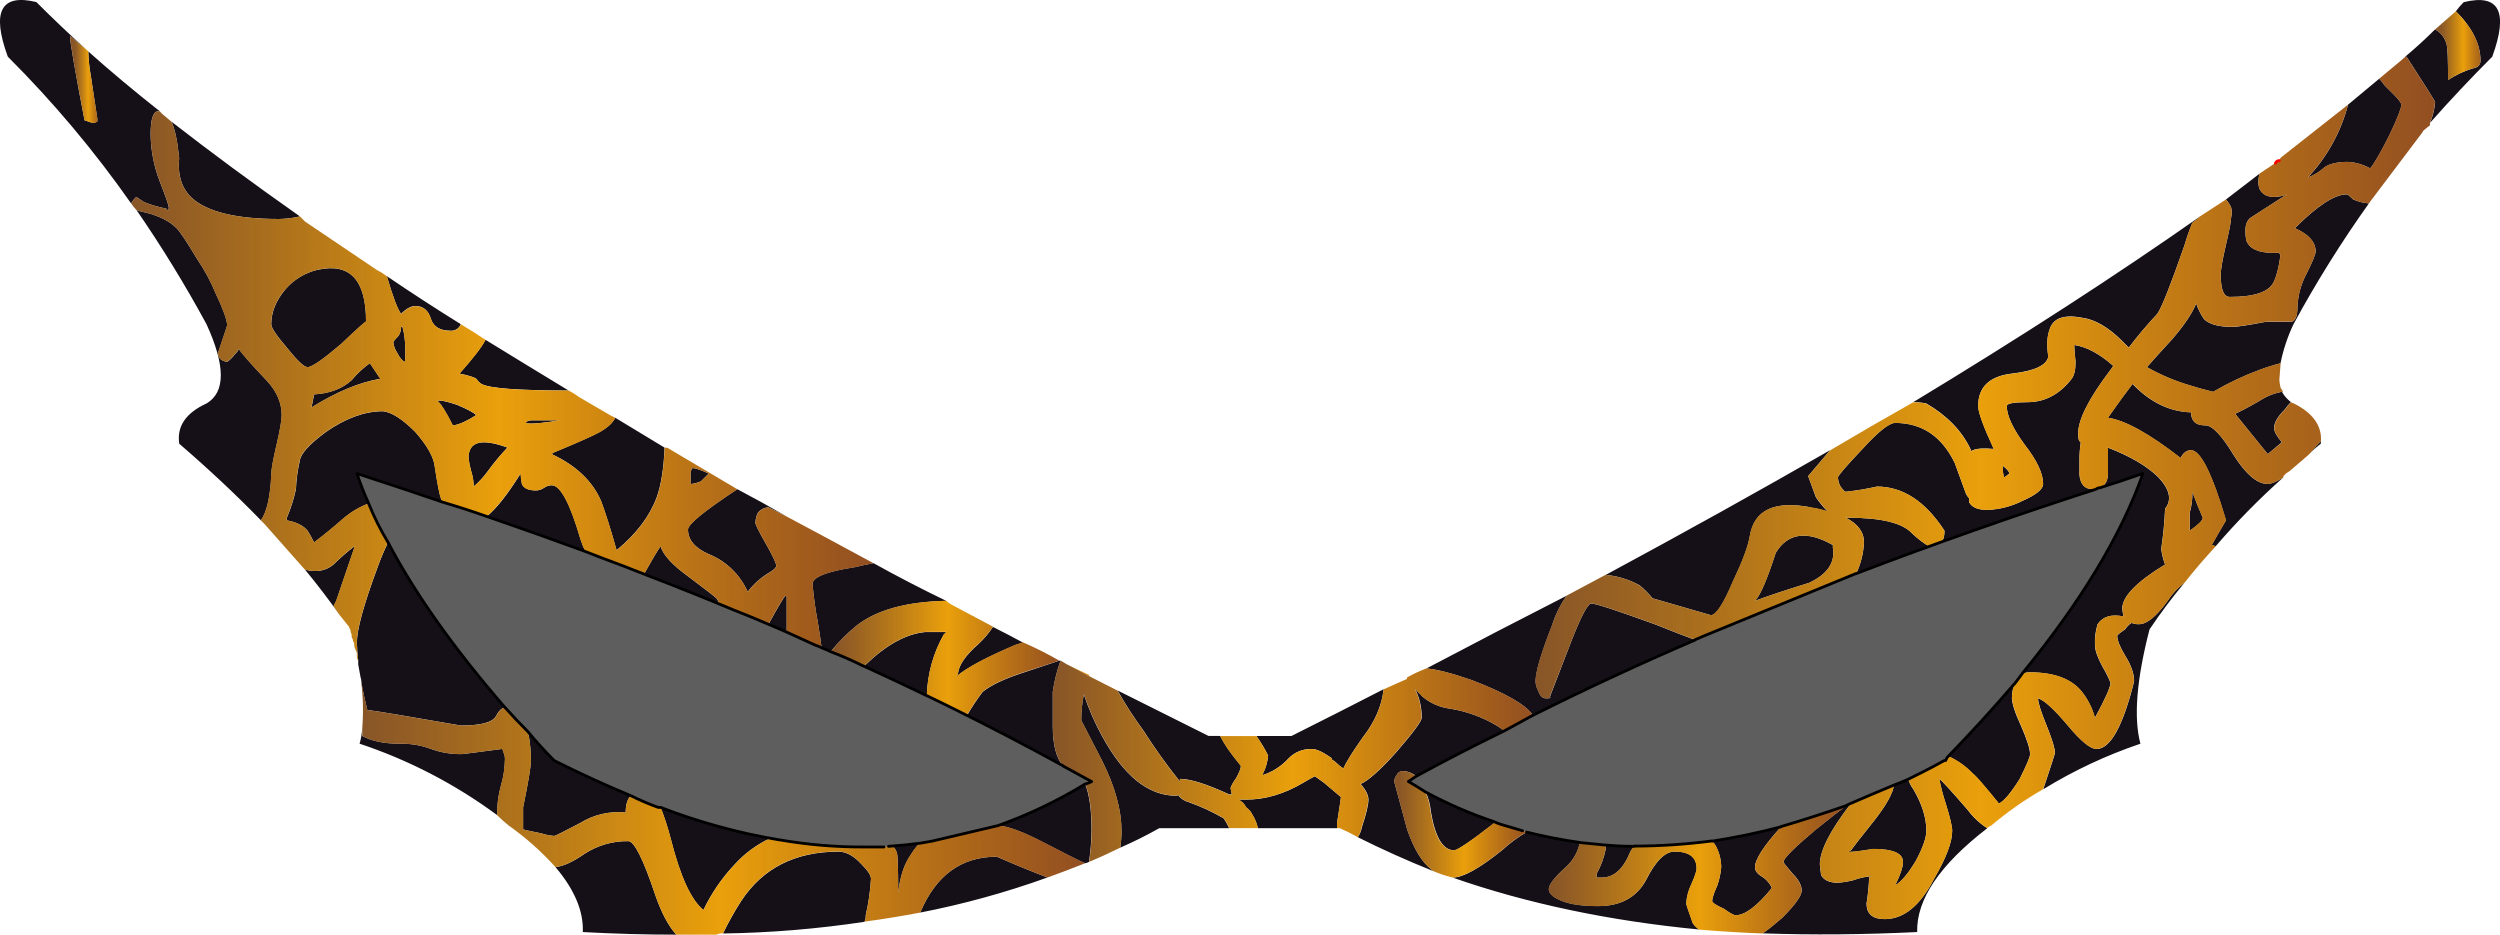
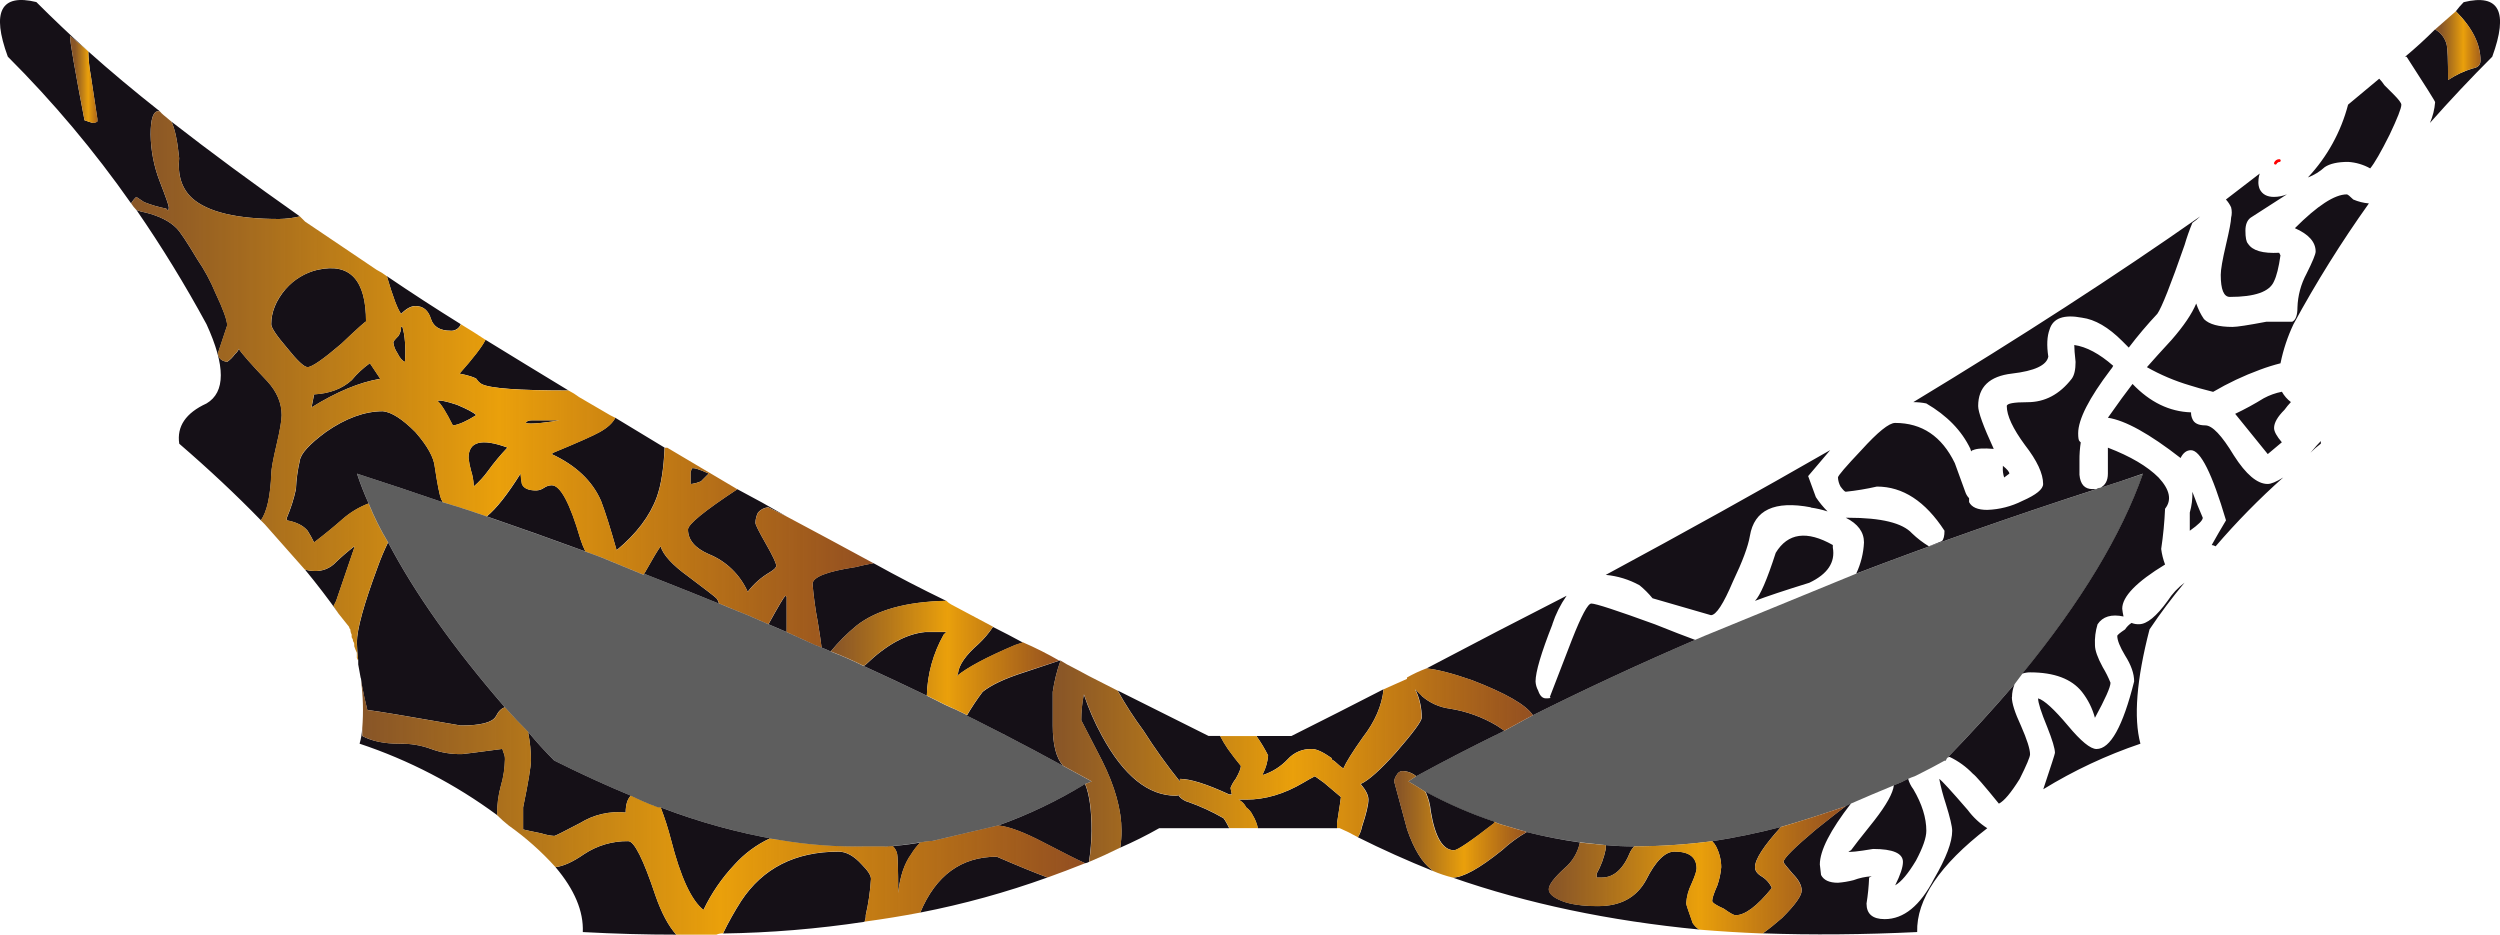
<svg xmlns="http://www.w3.org/2000/svg" version="1.0" id="Layer_1" x="0px" y="0px" viewBox="0 0 887.44 331.78" enable-background="new 0 0 887.44 331.78" xml:space="preserve">
  <title>glasses_0019</title>
  <path fill="#151017" d="M240.06,331.78c-2.767-3.073-5.223-7.683-7.37-13.83c-4.3-12.907-7.527-19.36-9.68-19.36  c-5.569-0.08-11.032,1.527-15.67,4.61c-4,2.767-7.38,4.303-10.14,4.61c6.76,8,9.987,15.683,9.68,23.05  c11.333,0.613,22.39,0.92,33.17,0.92 M120.27,217.9l-1.84-2.77l0.92-1.84c3.687-10.76,5.837-17.06,6.45-18.9v-0.46  c-2.244,1.73-4.397,3.576-6.45,5.53c-1.982,2.213-4.864,3.402-7.83,3.23c-1.091-0.022-2.176-0.177-3.23-0.46  c4.3,5.227,8.3,10.453,12,15.68 M176,254.32c0.92-1.847,1.997-2.923,3.23-3.23c-18.12-20.9-31.943-40.417-41.47-58.55  c-1.395,2.848-2.627,5.773-3.69,8.76c-4.913,13.22-7.37,22.133-7.37,26.74c0.037,2.157,0.19,4.31,0.46,6.45v1.38  c0.307,1.54,0.613,3.23,0.92,5.07v-0.46c0.18,1.153,0.333,2.23,0.46,3.23c0.527,2.727,1.14,5.493,1.84,8.3  c2.767,0.307,13.823,2.15,33.17,5.53c7.067,0,11.213-1.077,12.44-3.23 M196.75,270c-3.38-3.38-6.453-6.76-9.22-10.14v0.46  c0.625,3.188,0.933,6.431,0.92,9.68c0,2.153-0.92,7.687-2.76,16.6v7.84c1.227,0.307,3.377,0.767,6.45,1.38  c1.494,0.491,3.042,0.8,4.61,0.92c0.307,0,3.38-1.537,9.22-4.61c4.819-2.984,10.493-4.282,16.13-3.69c0-2.767,0.613-4.767,1.84-6  c-8.907-3.687-17.967-7.837-27.18-12.45 M177.87,278.75c0.865-2.999,1.329-6.099,1.38-9.22c0.028-0.795-0.13-1.586-0.46-2.31  l-0.46-1.38c-9.213,1.227-13.973,1.84-14.28,1.84c-3.766,0.095-7.516-0.526-11.05-1.83c-3.542-1.315-7.303-1.943-11.08-1.85  c-5.527,0-9.98-0.923-13.36-2.77c0.093-0.921,0.093-1.849,0-2.77c-0.069,1.875-0.378,3.734-0.92,5.53  c17.513,5.831,33.996,14.389,48.84,25.36c-0.056-3.582,0.409-7.152,1.38-10.6 M206,191.16c-3.687-12.6-7.067-18.9-10.14-18.9  c-0.991,0.026-1.952,0.347-2.76,0.92s-1.769,0.894-2.76,0.92c-2.767,0-4.457-0.77-5.07-2.31c-0.234-1.219-0.388-2.451-0.46-3.69  c-4.607,7.38-8.607,12.45-12,15.21c11.867,4.087,23.533,8.237,35,12.45c-0.719-1.492-1.334-3.033-1.84-4.61 M228.97,203.15  c-0.033,0.239-0.221,0.427-0.46,0.46c11.113,4.347,21.863,8.65,32.25,12.91l-5.53-2.31c-0.176-0.67-0.489-1.297-0.92-1.84  c-0.613-0.613-3.993-3.227-10.14-7.84c-5.527-4-8.753-7.533-9.68-10.6c-0.92,1.227-2.763,4.3-5.53,9.22 M371.84,311.49  c-4.913-1.847-10.913-4.307-18-7.38c-12.593,0-21.653,6.61-27.18,19.83c15.347-2.987,30.441-7.149,45.15-12.45 M385.17,306.42  c0.487-0.056,0.957-0.213,1.38-0.46c0.563-3.664,0.87-7.363,0.92-11.07c0-7.38-0.767-12.913-2.3-16.6  c-9.756,5.964-20.1,10.907-30.87,14.75c3.687,0.307,9.063,2.307,16.13,6C378.11,303.04,383.023,305.5,385.17,306.42 M260.76,306.88  c3.502-3.859,7.729-6.992,12.44-9.22c1.16,0.187,2.237,0.34,3.23,0.46c-14.324-2.444-28.37-6.306-41.93-11.53  c1.454,3.768,2.686,7.618,3.69,11.53c3.38,13.22,7.22,21.52,11.52,24.9c2.822-5.924,6.554-11.37,11.06-16.14 M307.31,324.88  c0.982-4.234,1.608-8.542,1.87-12.88c0-1.227-1.077-2.917-3.23-5.07c-2.767-3.073-5.53-4.61-8.29-4.61  c-15.333,0-26.853,5.84-34.56,17.52c-2.376,3.712-4.53,7.562-6.45,11.53c16.814-0.25,33.593-1.636,50.22-4.15  c0.33-0.724,0.488-1.515,0.46-2.31 M315.16,300.47c0.667,0,1.28,0,1.84,0c0.635,0.651,1.108,1.442,1.38,2.31  c0.307,0.92,0.46,5.683,0.46,14.29c0.613-5.84,2.15-10.45,4.61-13.83c0.908-1.507,1.992-2.9,3.23-4.15  C322.866,299.749,319.021,300.21,315.16,300.47 M329,246.95c0.202-7.605,2.262-15.044,6-21.67l0.92-0.92h-7.37  c-6.76,0.613-13.823,4.457-21.19,11.53c-0.233,0.271-0.564,0.436-0.92,0.46c7.64,3.493,15.167,7.027,22.58,10.6 M278.8,211.45  c-0.613,0.613-2.613,3.993-6,10.14l6.45,2.77v-12.45l-0.46-0.46 M272.79,180.1l6.45,3.23c-5.833-3.38-11.67-6.607-17.51-9.68  c-11.673,7.687-17.51,12.45-17.51,14.29c0,3.687,2.457,6.607,7.37,8.76c6.172,2.487,11.13,7.284,13.82,13.37  c2.134-2.795,4.794-5.145,7.83-6.92c1.533-0.92,2.3-1.69,2.3-2.31c0-0.92-1.23-3.533-3.69-7.84c-2.46-4.307-3.69-6.767-3.69-7.38  c0.013-1.285,0.328-2.549,0.92-3.69c0.932-1.085,2.262-1.749,3.69-1.84 M335.89,213.29c-8.907-4.3-17.507-8.757-25.8-13.37  c-1.84,0.307-3.99,0.767-6.45,1.38c-10.14,1.54-15.21,3.54-15.21,6c0.38,4.486,0.994,8.949,1.84,13.37  c0.613,3.687,1.073,6.76,1.38,9.22c1.103,0.395,2.182,0.856,3.23,1.38c2.757-3.374,5.846-6.463,9.22-9.22  C311.167,216.517,321.763,213.597,335.89,213.29 M433.11,261.24H429l-32.28-16.14c2.766,4.955,5.846,9.728,9.22,14.29  c3.963,6.235,8.27,12.244,12.9,18v-0.92c3.687,0,9.523,1.843,17.51,5.53h0.92l-0.46-2.31c0.454-1.16,1.073-2.248,1.84-3.23  c1.227-2.153,1.84-3.69,1.84-4.61c-1.533-1.847-3.07-3.847-4.61-6c-1.011-1.48-1.932-3.02-2.76-4.61 M383.82,255.71l7.37,14.29  c4.607,9.22,6.91,17.52,6.91,24.9c0.012,2.009-0.142,4.016-0.46,6c4.729-2.052,9.346-4.356,13.83-6.9h24.88  c-1.227-2.46-1.993-3.69-2.3-3.69c-3.829-2.195-7.844-4.045-12-5.53c-1.446-0.354-2.74-1.164-3.69-2.31  c0.494-0.253,0.957-0.561,1.38-0.92c-0.638,0.563-1.45,0.888-2.3,0.92c-9.827,0-18.58-7.07-26.26-21.21  c-2.586-4.714-4.745-9.651-6.45-14.75c-0.61,3.035-0.918,6.124-0.92,9.22 M360.32,229l2.76-0.92c-3.38-1.847-6.913-3.69-10.6-5.53  c-1.458,2.185-3.159,4.198-5.07,6c-4.607,4-7.063,7.533-7.37,10.6l-0.46,0.92c3.687-3.073,10.597-6.763,20.73-11.07 M376.44,234.53  H376l-12.44,4.15c-6.76,2.153-11.673,4.46-14.74,6.92c-2.006,2.655-3.853,5.426-5.53,8.3c-2.613-1.333-5.223-2.563-7.83-3.69  c14.453,7.047,28.43,14.27,41.93,21.67c-2.46-2.767-3.69-7.53-3.69-14.29v-12c0.556-3.771,1.48-7.479,2.76-11.07 M196.29,160.73  l-0.46,0.46c8.6,4,14.437,9.533,17.51,16.6c1.533,4,3.377,9.84,5.53,17.52c7.067-5.84,11.827-12.14,14.28-18.9  c1.533-4.3,2.453-10.14,2.76-17.52c-6.147-3.687-11.983-7.22-17.51-10.6c-0.92,1.847-2.763,3.537-5.53,5.07  c-2.153,1.227-7.683,3.687-16.59,7.38 M169.1,134.46c0.448,0.759,1.081,1.392,1.84,1.84c2.767,1.54,13.057,2.31,30.87,2.31  c-10.14-6.147-19.97-12.147-29.49-18c-1.227,2.46-4.3,6.46-9.22,12c3.073,0.613,5.073,1.227,6,1.84 M159.88,117.39  c1.61,0.149,3.12-0.797,3.69-2.31c-8.907-5.533-17.66-11.22-26.26-17.06c2.153,7.38,3.843,11.837,5.07,13.37  c1.84-1.847,3.53-2.77,5.07-2.77c2.767,0,4.61,1.537,5.53,4.61c0.92,2.767,3.223,4.15,6.91,4.15 M115.66,153.38  c-5.833,4.3-8.907,7.68-9.22,10.14c-0.784,3.328-1.246,6.724-1.38,10.14c-0.756,3.474-1.837,6.869-3.23,10.14v0.92  c3.38,0.613,5.837,1.843,7.37,3.69c0.846,1.338,1.614,2.723,2.3,4.15c4-3.073,7.38-5.84,10.14-8.3c2.72-2.377,5.842-4.25,9.22-5.53  c-1.568-3.458-2.953-6.997-4.15-10.6c10.447,3.38,20.583,6.76,30.41,10.14c-0.024-0.356-0.189-0.687-0.46-0.92  c-0.613-1.54-1.38-5.383-2.3-11.53c-0.307-3.38-2.61-7.53-6.91-12.45c-4.607-4.613-8.447-7.073-11.52-7.38  c-6.453,0-13.21,2.46-20.27,7.38 M51.66,75.45c-1.109-0.179-2.193-0.487-3.23-0.92c9.008,13.072,17.313,26.614,24.88,40.57  c6.76,14.753,6.76,24.127,0,28.12c-7.373,3.38-10.6,8.143-9.68,14.29c10.513,9.06,20.18,18.127,29,27.2  c2.153-3.073,3.383-8.607,3.69-16.6c0-1.54,0.613-4.92,1.84-10.14c1.227-5.22,1.84-8.753,1.84-10.6c0-4.3-1.69-8.3-5.07-12  c-5.833-6.147-9.213-9.99-10.14-11.53c-0.286,0.727-0.763,1.362-1.38,1.84c-0.749,1.08-1.683,2.017-2.76,2.77  c-2.153-0.307-3.23-1.383-3.23-3.23l3.23-9.68c0-1.847-1.383-5.69-4.15-11.53C74.756,99.792,72.577,95.767,70,92  c-3.66-6.127-6.103-9.793-7.33-11c-2.447-2.48-6.133-4.337-11.06-5.57 M63.61,56.07c-0.613,6.147,0.923,10.91,4.61,14.29  c5.527,4.92,15.817,7.38,30.87,7.38c2.483-0.04,4.954-0.348,7.37-0.92c-16.6-11.68-31.81-22.9-45.63-33.66  c1.227,2.46,2.147,6.763,2.76,12.91 M245.59,166.26l-0.46,1.38v4.15h0.46c1.109-0.179,2.193-0.487,3.23-0.92l2.76-2.77  c-3.38-1.54-5.38-2.153-6-1.84 M192.13,150.12c2.767-0.307,4.917-0.613,6.45-0.92h-9.68c-1.227,0-1.993,0.307-2.3,0.92  C187.213,150.427,189.057,150.427,192.13,150.12 M180.13,158.88c-9.213-3.38-13.82-2.15-13.82,3.69  c0.176,1.56,0.483,3.102,0.92,4.61c0.526,1.643,0.836,3.347,0.92,5.07v0.46c1.901-1.638,3.603-3.494,5.07-5.53  C175.336,164.262,177.644,161.49,180.13,158.88 M162.13,143.67c-3.687-1.227-5.99-1.687-6.91-1.38c1.227,0.92,3.07,3.84,5.53,8.76  c2.153-0.307,4.917-1.537,8.29-3.69C168.12,146.44,165.817,145.21,162.13,143.67 M142.84,116h-0.46  c0.026,1.145-0.295,2.271-0.92,3.23c-1.227,1.227-1.84,1.997-1.84,2.31c0.141,1.327,0.615,2.596,1.38,3.69  c0.92,1.847,1.84,2.923,2.76,3.23c0.307-5.227,0-9.377-0.92-12.45 M111.51,140.01l-0.92,4.61c8.94-5.553,17.077-8.943,24.41-10.17  l-3.69-5.53c-2.403,1.709-4.572,3.726-6.45,6c-3.38,3.073-7.833,4.763-13.36,5.07 M112.88,95.73c-4.477,1.026-8.511,3.45-11.52,6.92  c-3.38,4-5.07,8.15-5.07,12.45c0,1.227,1.843,3.993,5.53,8.3c3.687,4.613,6.143,6.92,7.37,6.92c1.533,0,5.533-2.767,12-8.3  c5.833-5.533,8.75-8.147,8.75-7.84c0-14.753-5.667-20.9-17-18.44 M12.94,0.74C0.313-2.333-3.077,4.123,2.77,20.11  c16.082,16.056,30.728,33.489,43.77,52.1c0.494-0.858,1.115-1.636,1.84-2.31l2.76,1.84c2.541,1.018,5.172,1.792,7.86,2.31  c0.613,0.92,0.92,0.767,0.92-0.46c0-0.613-1.077-3.687-3.23-9.22c-2.049-5.299-3.143-10.919-3.23-16.6c0-5.533,0.92-8.3,2.76-8.3  c0.145,0.07,0.315,0.07,0.46,0c-9.047-7.127-17.493-14.197-25.34-21.21c0.079,2.933,0.387,5.855,0.92,8.74  c1.227,8,1.993,13.07,2.3,15.21c0,0.307,0,0.613,0,0.92c-0.536,0.373-1.191,0.537-1.84,0.46L30,42.7  c-3.407-17.8-5.11-27.637-5.11-29.51v-0.46l6.45,5.53C24.787,12.32,18.643,6.48,12.91,0.74 M570,300v1.38  c-0.615,3.07-1.704,6.026-3.23,8.76v1.38h1.84c4.3,0,7.68-3.073,10.14-9.22c0.359-0.683,0.825-1.304,1.38-1.84  c-3.38,0-6.76-0.153-10.14-0.46 M609.15,300.46c1.184,2.282,1.814,4.81,1.84,7.38c-0.193,2.199-0.657,4.365-1.38,6.45  c-1.227,2.767-1.84,4.61-1.84,5.53c0,0.613,1.383,1.537,4.15,2.77c2.153,1.54,3.537,2.31,4.15,2.31c3.38,0,7.68-3.227,12.9-9.68  c-0.779-1.727-2.066-3.175-3.69-4.15c-1.533-0.92-2.3-1.997-2.3-3.23c0-2.767,3.073-7.53,9.22-14.29  c-8.049,2.1-16.2,3.793-24.42,5.07c0.555,0.536,1.021,1.157,1.38,1.84 M533.16,301.84c-8,6.453-13.837,9.68-17.51,9.68  c26.42,9.22,55.6,15.367,87.54,18.44c-0.913-0.609-1.695-1.394-2.3-2.31c-1.533-4.3-2.3-6.607-2.3-6.92  c0.14-2.407,0.766-4.761,1.84-6.92c1.227-2.767,1.84-4.61,1.84-5.53c0-4-2.61-6-7.83-6c-3.38,0-6.76,3.38-10.14,10.14  c-3.38,6.147-9.047,9.22-17,9.22c-5.527,0-9.827-0.613-12.9-1.84c-3.073-1.227-4.61-2.61-4.61-4.15c0-1.54,1.843-4,5.53-7.38  c2.832-2.36,4.782-5.61,5.53-9.22c-6.356-0.904-12.661-2.136-18.89-3.69c-3.148,1.817-6.083,3.981-8.75,6.45 M516.21,301.81  c1.227,0,5.987-3.227,14.28-9.68v-0.46c-8.43-2.824-16.6-6.371-24.42-10.6c1.013,2.181,1.636,4.524,1.84,6.92  c1.533,9.22,4.297,13.83,8.29,13.83 M504.68,246.95l-2.3-2.31c1.552,3.152,2.34,6.626,2.3,10.14c0,1.227-3.073,5.377-9.22,12.45  c-5.527,6.147-9.673,9.837-12.44,11.07c1.84,2.153,2.76,3.997,2.76,5.53c0,1.847-0.767,5.073-2.3,9.68  c-0.249,1.315-0.752,2.568-1.48,3.69c8.6,4.3,17.507,8.3,26.72,12l-0.46-0.46c-3.38-2.46-6.297-7.223-8.75-14.29l-4.61-17.06  c0.083-0.841,0.402-1.642,0.92-2.31c0.349-0.735,1.037-1.251,1.84-1.38c1.853,0.002,3.647,0.653,5.07,1.84  c10.14-5.533,20.583-10.913,31.33-16.14l-2.76-1.84c-5.1-3.032-10.73-5.068-16.59-6c-3.768-0.477-7.303-2.084-10.14-4.61   M466.79,275.54c-1.227,0.613-2.61,1.383-4.15,2.31c-6.76,4-13.517,6-20.27,6h-2.76c1.204,0.589,2.175,1.564,2.76,2.77  c0.995,0.707,1.788,1.662,2.3,2.77c0.874,1.419,1.496,2.979,1.84,4.61h28.11c0-0.613,0-1.227,0-1.84c0.92-5.84,1.38-8.913,1.38-9.22  l-6-5.07c-1.227-0.92-2.303-1.69-3.23-2.31 M458.48,261.27H446c1.562,2.195,2.95,4.508,4.15,6.92c-0.19,2.249-0.815,4.439-1.84,6.45  v0.46c3.332-1.084,6.34-2.985,8.75-5.53c2.208-2.49,5.425-3.847,8.75-3.69c1.533,0,3.837,1.077,6.91,3.23v0.46  c0.683,0.359,1.304,0.825,1.84,1.38c0.705,0.687,1.475,1.303,2.3,1.84c0.92-2.153,3.223-5.843,6.91-11.07  c4.3-5.533,6.757-11.22,7.37-17.06c-10.753,5.533-21.657,11.067-32.71,16.6 M551.04,221.61c1.185-3.61,2.893-7.026,5.07-10.14  c-16.28,8.3-32.867,16.907-49.76,25.82c3.687,0.307,9.063,1.69,16.13,4.15c12,4.613,19.22,8.763,21.66,12.45  c18.667-9.333,37.867-18.247,57.6-26.74c-3.38-1.227-8.14-3.07-14.28-5.53c-13.513-4.92-21.04-7.38-22.58-7.38  c-1.227,0-3.53,4.303-6.91,12.91l-7.83,20.29c0.613,0.307,0.153,0.46-1.38,0.46c-1.227,0-2.147-0.923-2.76-2.77  c-0.549-0.992-0.864-2.097-0.92-3.23c0-3.38,2-10.143,6-20.29 M680.55,330.86c-0.3-11.56,7.993-23.847,24.88-36.86  c-2.678-1.71-5.02-3.896-6.91-6.45c-5.833-6.76-9.213-10.45-10.14-11.07c0.586,2.965,1.354,5.89,2.3,8.76  c1.533,4.92,2.3,8.147,2.3,9.68c0,4-2.15,9.687-6.45,17.06c-4.913,9.527-10.75,14.29-17.51,14.29c-4.3,0-6.45-1.843-6.45-5.53  c0.497-3.051,0.804-6.131,0.92-9.22l0.92-0.46c-2.207,0.135-4.381,0.6-6.45,1.38c-1.813,0.466-3.664,0.774-5.53,0.92  c-3.073,0-5.073-0.923-6-2.77l-0.43-3.71c0-4.92,3.687-12.143,11.06-21.67l-1.84,0.92c-2.46,1.847-5.993,4.613-10.6,8.3  c-7.68,6.453-11.52,10.297-11.52,11.53c0,0.307,1.077,1.69,3.23,4.15c2.153,2.153,3.23,4.153,3.23,6s-2.303,5.073-6.91,9.68  c-2.46,2.153-4.763,3.997-6.91,5.53c17.507,0.613,35.783,0.46,54.83-0.46 M677.34,276.46c-1.637,0.882-3.331,1.653-5.07,2.31  c-0.307,2.767-2.61,6.917-6.91,12.45c-4.913,6.147-7.677,9.68-8.29,10.6l-0.92,0.46c0.307,0.307,3.223,0,8.75-0.92  c7.067,0,10.6,1.537,10.6,4.61c0,1.847-0.92,4.613-2.76,8.3c2.153-1.227,4.61-4.147,7.37-8.76c2.46-4.613,3.69-8.147,3.69-10.6  c0-4.613-1.537-9.53-4.61-14.75c-0.843-1.102-1.467-2.354-1.84-3.69 M714.21,247.47c0.008-1.581,0.321-3.146,0.92-4.61  c-7.373,8.607-15.373,17.367-24,26.28c0.233-0.271,0.564-0.436,0.92-0.46c3.107,1.476,5.917,3.51,8.29,6  c0.92,0.613,3.993,4.147,9.22,10.6c1.84-0.92,4.297-3.84,7.37-8.76c2.46-4.92,3.69-7.84,3.69-8.76c0-1.847-1.077-5.227-3.23-10.14  c-2.153-4.613-3.23-7.993-3.23-10.14 M642.74,180.17c2.037,0.279,4.046,0.741,6,1.38c-1.547-1.549-2.937-3.247-4.15-5.07l-2.74-7.48  l7.83-9.22c-25.187,14.467-51.747,29.23-79.68,44.29c4.212,0.388,8.298,1.644,12,3.69c1.687,1.379,3.231,2.923,4.61,4.61l20.73,6  c1.84,0,4.45-4,7.83-12c3.38-7.067,5.38-12.447,6-16.14c1.533-9.22,8.753-12.6,21.66-10.14 M759.4,221.58  c-0.943,0.052-1.885-0.105-2.76-0.46c-0.919,0.602-1.702,1.389-2.3,2.31c-1.84,1.227-2.76,1.997-2.76,2.31  c0,1.54,0.92,3.847,2.76,6.92c2.153,3.38,3.23,6.453,3.23,9.22c-4,16-8.453,24-13.36,24c-2.153,0-5.533-2.767-10.14-8.3  c-4.913-5.84-8.447-9.067-10.6-9.68c0,1.54,1.077,4.92,3.23,10.14c1.84,4.613,2.76,7.687,2.76,9.22c0,0.307-1.383,4.61-4.15,12.91  c10.855-6.665,22.424-12.089,34.49-16.17c-2.46-9.22-1.383-22.743,3.23-40.57c3.849-5.751,8.001-11.292,12.44-16.6  c-2.368,1.776-4.4,3.96-6,6.45c-4,5.533-7.38,8.3-10.14,8.3 M768.55,180.58c2.46-3.073,1.693-6.763-2.3-11.07c-4-4-10-7.533-18-10.6  v9.22c0,2.46-0.92,4.15-2.76,5.07c4.913-1.54,9.983-3.23,15.21-5.07c-7.68,21.82-21.963,45.487-42.85,71  c0.889-0.301,1.821-0.457,2.76-0.46c8.6,0,14.743,2.307,18.43,6.92c2.142,2.732,3.71,5.868,4.61,9.22  c3.687-6.76,5.53-10.91,5.53-12.45c-0.767-1.916-1.69-3.765-2.76-5.53c-1.84-3.38-2.76-5.993-2.76-7.84  c-0.125-2.495,0.186-4.992,0.92-7.38c1.84-2.767,4.913-3.69,9.22-2.77c-0.21-0.913-0.363-1.838-0.46-2.77  c0-4.3,5.07-9.527,15.21-15.68c-0.676-1.783-1.139-3.639-1.38-5.53c0.71-4.736,1.171-9.506,1.38-14.29 M823.84,156.57  c-0.92,0.92-2.15,2.303-3.69,4.15c1.152-1.163,2.385-2.242,3.69-3.23V156.57 M849.64,33.47l-3.23-3.23  c-0.536-0.828-1.153-1.602-1.84-2.31l-11.06,9.22c-2.523,9.673-7.429,18.561-14.27,25.85c2.217-0.837,4.253-2.089,6-3.69  c1.84-1.227,4.603-1.84,8.29-1.84c2.751,0.17,5.428,0.959,7.83,2.31c1.533-1.847,3.837-5.847,6.91-12  c2.767-5.84,4.15-9.373,4.15-10.6c0-0.613-0.92-1.843-2.76-3.69 M853.81,20.12c0.144,0.075,0.316,0.075,0.46,0  c6.76,10.453,10.14,15.833,10.14,16.14c-0.2,2.545-0.821,5.039-1.84,7.38c7.14-8.067,14.513-15.903,22.12-23.51  c5.833-16,2.453-22.453-10.14-19.36c-1.002,1.01-1.931,2.089-2.78,3.23c5.833,5.84,8.75,11.68,8.75,17.52  c0,1.54-0.92,2.463-2.76,2.77c-3.105,0.939-6.056,2.327-8.76,4.12c0-7.067-0.153-11.217-0.46-12.45  c-0.534-2.35-2.043-4.361-4.15-5.53c-3.413,3.413-6.947,6.64-10.6,9.68 M813.25,142.75c-1.322-0.991-2.422-2.248-3.23-3.69  c-2.255,0.439-4.429,1.218-6.45,2.31c-3.275,2.03-6.66,3.876-10.14,5.53L805,161.19l5-4.19c-1.84-2.153-2.76-3.843-2.76-5.07  c0-1.847,1.23-3.997,3.69-6.45c0.704-0.973,1.473-1.899,2.3-2.77 M809.54,128.88c0.97-4.78,2.518-9.424,4.61-13.83  c8.039-14.81,16.972-29.116,26.75-42.84c-1.905-0.161-3.772-0.627-5.53-1.38c-1.233-1.22-2.003-1.83-2.31-1.83  c-4.3,0-10.443,4-18.43,12c4.913,2.153,7.37,4.92,7.37,8.3c0,0.92-1.077,3.533-3.23,7.84c-1.995,3.694-3.101,7.803-3.23,12  c0,2.767-0.613,4.457-1.84,5.07h-9.2c-6.453,1.227-10.453,1.84-12,1.84c-4.913,0-8.293-0.923-10.14-2.77  c-1.171-1.707-2.1-3.568-2.76-5.53c-1.533,3.687-4.45,7.99-8.75,12.91c-3.687,4-6.603,7.227-8.75,9.68  c4.809,2.719,9.912,4.883,15.21,6.45c1.84,0.613,4.603,1.383,8.29,2.31c5.285-3.104,10.837-5.728,16.59-7.84  c2.411-0.909,4.871-1.681,7.37-2.31 M757,136.29c-2.153,2.767-5.07,6.767-8.75,12c6.147,0.92,14.747,5.683,25.8,14.29  c0.92-1.847,2.15-2.77,3.69-2.77c3.38,0,7.527,8.3,12.44,24.9c-1.84,3.073-3.53,5.993-5.07,8.76c0.487,0.056,0.957,0.213,1.38,0.46  c7.443-8.675,15.461-16.84,24-24.44c-2.46,1.54-4.303,2.31-5.53,2.31c-3.687,0-7.687-3.38-12-10.14  c-4.287-7.107-7.66-10.66-10.12-10.66c-2.46,0-3.997-0.77-4.61-2.31c-0.33-0.724-0.488-1.515-0.46-2.31  C770.09,146.127,763.167,142.763,757,136.29 M801.69,64.37c0.003-0.942,0.158-1.878,0.46-2.77l-12,9.22  c0.754,0.822,1.374,1.757,1.84,2.77c0.312,1.21,0.312,2.48,0,3.69c0,1.227-0.613,4.453-1.84,9.68c-1.227,5.227-1.84,8.76-1.84,10.6  c0,5.227,1.077,7.84,3.23,7.84c8.907,0,14.13-1.843,15.67-5.53c0.92-1.847,1.687-4.92,2.3-9.22l-0.46-0.92  c-5.833,0.307-9.52-0.77-11.06-3.23c-0.613-0.613-0.92-2.15-0.92-4.61c0-2.153,0.613-3.69,1.84-4.61c0.92-0.613,5.22-3.38,12.9-8.3  c-1.463,0.6-3.029,0.912-4.61,0.92c-2.46,0-4.15-0.923-5.07-2.77c-0.356-0.878-0.513-1.824-0.46-2.77 M809.1,57  c-0.605-0.004-1.151,0.36-1.38,0.92c0.423-0.247,0.893-0.404,1.38-0.46V57 M699.44,159.35c0.024,0.356,0.19,0.687,0.46,0.92  c-0.03-0.225,0.128-0.43,0.353-0.46c0.036-0.005,0.072-0.005,0.107,0c1.227-0.613,3.683-0.767,7.37-0.46  c-3.687-8-5.53-13.07-5.53-15.21c0-6.76,4-10.603,12-11.53s12.3-2.927,12.9-6c-0.613-4-0.46-7.227,0.46-9.68  c1.227-4,5.067-5.383,11.52-4.15c4.607,0.613,9.367,3.38,14.28,8.3l2.3,2.31c3.17-4.173,6.555-8.178,10.14-12  c1.533-2.153,4.76-10.3,9.68-24.44c0.774-2.663,1.695-5.28,2.76-7.84c0.993-0.671,1.917-1.438,2.76-2.29  c-29.793,20.9-63.737,42.877-101.83,65.93c1.548,0.001,3.092,0.155,4.61,0.46c7.373,4.3,12.597,9.68,15.67,16.14 M642.32,206.84  c6.453-3.073,9.217-7.223,8.29-12.45v-0.92c-9.213-5.227-15.97-4.303-20.27,2.77c-3.073,9.527-5.53,15.213-7.37,17.06  c4-1.54,10.45-3.69,19.35-6.45 M711.43,169.5l1.84-1.38c0-0.613-0.767-1.537-2.3-2.77v0.46  C710.881,167.058,711.038,168.312,711.43,169.5 M778.24,174.57c0.079,2.493-0.232,4.983-0.92,7.38v6.45  c3.073-2.153,4.61-3.69,4.61-4.61C780.703,181.023,779.473,177.95,778.24,174.57 M672.72,150.13c-2.153,0-6.153,3.227-12,9.68  c-5.527,5.84-8.29,9.067-8.29,9.68c0.056,1.133,0.371,2.238,0.92,3.23c0.92,1.227,1.533,1.84,1.84,1.84  c3.721-0.388,7.414-1.002,11.06-1.84c9.213,0,17.213,5.227,24,15.68c0,1.847-0.307,3.077-0.92,3.69l-4.61,1.84  c-2.163-1.312-4.175-2.858-6-4.61c-3.38-3.687-10.907-5.53-22.58-5.53h-0.92c4.3,2.153,6.45,5.073,6.45,8.76  c-0.178,3.836-1.116,7.599-2.76,11.07c27.333-10.453,55.747-20.453,85.24-30h-1.38c-2.767,0-4.303-1.69-4.61-5.07v-5.05  c-0.022-2.159,0.132-4.316,0.46-6.45l-0.46-0.46c-0.307-0.307-0.46-1.23-0.46-2.77c0-4.92,3.84-12.45,11.52-22.59  c0.376-0.409,0.687-0.875,0.92-1.38c-4.913-4.3-9.52-6.76-13.82-7.38c0,1.227,0.153,3.227,0.46,6c0,2.767-0.46,4.767-1.38,6  c-4.3,5.533-9.523,8.3-15.67,8.3c-4.913,0-7.37,0.46-7.37,1.38c0,3.38,2.15,7.99,6.45,13.83c4.3,5.533,6.45,10.143,6.45,13.83  c0,1.847-2.457,3.847-7.37,6c-3.873,1.955-8.124,3.043-12.46,3.19c-3.38,0-5.53-0.923-6.45-2.77c0-0.613,0-1.073,0-1.38  c-0.635-0.651-1.108-1.442-1.38-2.31c-1.533-4.3-2.763-7.68-3.69-10.14C689.303,154.887,682.24,150.13,672.72,150.13z" />
  <linearGradient id="SVGID_1_" gradientUnits="userSpaceOnUse" x1="429.973" y1="321.948" x2="458.558" y2="321.948" gradientTransform="matrix(9.22 0 0 9.22 -3916.3 -2831.39)">
    <stop offset="0" style="stop-color:#7D4512;stop-opacity:0.91" />
    <stop offset="0.49" style="stop-color:#EAA00B" />
    <stop offset="1" style="stop-color:#843806;stop-opacity:0.89" />
  </linearGradient>
  <path fill="url(#SVGID_1_)" d="M212.88,197.61c5.373,2.227,10.597,4.377,15.67,6.45v-0.46c-5.02-1.907-10.243-3.907-15.67-6   M60.83,43.16l-2.76-2.31c-0.506-0.412-0.968-0.875-1.38-1.38c-0.145,0.07-0.315,0.07-0.46,0c-1.84,0-2.76,2.767-2.76,8.3  c0.087,5.681,1.181,11.301,3.23,16.6c2.153,5.533,3.23,8.607,3.23,9.22c0,1.227-0.307,1.38-0.92,0.46  c-2.677-0.52-5.299-1.293-7.83-2.31l-2.79-1.84c-0.725,0.674-1.346,1.452-1.84,2.31c0.536,0.828,1.153,1.602,1.84,2.31  c1.037,0.433,2.121,0.741,3.23,0.92c4.92,1.227,8.603,3.08,11.05,5.56c1.227,1.207,3.67,4.873,7.33,11  c2.559,3.766,4.721,7.788,6.45,12c2.767,5.84,4.15,9.683,4.15,11.53l-3.23,9.68c0,1.847,1.077,2.923,3.23,3.23  c1.077-0.753,2.011-1.69,2.76-2.77c0.617-0.478,1.094-1.113,1.38-1.84c0.92,1.54,4.3,5.383,10.14,11.53  c3.38,3.687,5.07,7.687,5.07,12c0,1.847-0.613,5.38-1.84,10.6c-1.227,5.22-1.84,8.6-1.84,10.14c-0.307,8-1.537,13.533-3.69,16.6  c0.467,0.453,0.927,0.913,1.38,1.38l14.28,16.14c1.054,0.283,2.139,0.438,3.23,0.46c2.966,0.172,5.848-1.017,7.83-3.23  c2.053-1.954,4.206-3.799,6.45-5.53v0.46c-0.613,1.847-2.763,8.147-6.45,18.9l-0.92,1.84l1.84,2.77l3.69,4.61  c0.024,0.356,0.189,0.687,0.46,0.92c0.007,0.641,0.165,1.271,0.46,1.84v0.92l0.46,0.92v0.46c0.332,0.38,0.498,0.877,0.46,1.38v0.46  c0.253,0.79,0.56,1.562,0.92,2.31v1.84l0.46,0.92c-0.27-2.14-0.423-4.293-0.46-6.45c0-4.613,2.457-13.527,7.37-26.74  c1.063-2.987,2.295-5.912,3.69-8.76c-2.668-4.418-4.979-9.043-6.91-13.83c-3.378,1.28-6.5,3.153-9.22,5.53  c-2.767,2.46-6.147,5.227-10.14,8.3c-0.686-1.427-1.454-2.812-2.3-4.15c-1.533-1.847-3.99-3.077-7.37-3.69v-0.92  c1.393-3.271,2.474-6.666,3.23-10.14c0.134-3.416,0.596-6.812,1.38-10.14c0.307-2.46,3.38-5.84,9.22-10.14  c7.067-4.92,13.823-7.38,20.27-7.38c3.073,0.307,6.913,2.767,11.52,7.38c4.3,4.92,6.603,9.07,6.91,12.45  c0.92,6.147,1.687,9.99,2.3,11.53c0.271,0.233,0.436,0.564,0.46,0.92c5.22,1.54,10.443,3.23,15.67,5.07  c3.38-2.767,7.38-7.837,12-15.21c0.072,1.239,0.226,2.471,0.46,3.69c0.613,1.54,2.303,2.31,5.07,2.31  c0.991-0.026,1.952-0.347,2.76-0.92s1.769-0.894,2.76-0.92c3.073,0,6.453,6.3,10.14,18.9c0.506,1.577,1.121,3.118,1.84,4.61  l5.07,1.84c5.427,2.093,10.65,4.093,15.67,6c0.239-0.033,0.427-0.221,0.46-0.46c2.767-4.92,4.61-7.993,5.53-9.22  c0.92,3.073,4.147,6.607,9.68,10.6c6.147,4.613,9.527,7.227,10.14,7.84c0.431,0.543,0.744,1.17,0.92,1.84l5.53,2.31l4.61,1.84  c2.533,1.147,4.99,2.223,7.37,3.23c3.38-6.147,5.38-9.527,6-10.14l0.46,0.46v12.45l10.15,4.64c0.787,0.253,1.556,0.561,2.3,0.92  c-0.307-2.46-0.767-5.533-1.38-9.22c-0.846-4.421-1.46-8.884-1.84-13.37c0-2.46,5.07-4.46,15.21-6c2.46-0.613,4.61-1.073,6.45-1.38  c-10.753-5.84-21.043-11.373-30.87-16.6l-6.45-3.23c-1.428,0.091-2.758,0.755-3.69,1.84c-0.592,1.141-0.907,2.405-0.92,3.69  c0,0.613,1.23,3.073,3.69,7.38c2.46,4.307,3.69,6.92,3.69,7.84c0,0.613-0.767,1.383-2.3,2.31c-3.036,1.775-5.696,4.125-7.83,6.92  c-2.69-6.086-7.648-10.883-13.82-13.37c-4.913-2.153-7.37-5.073-7.37-8.76c0-1.847,5.837-6.61,17.51-14.29l-24.88-14.75h-0.92  c-0.307,7.38-1.227,13.22-2.76,17.52c-2.46,6.76-7.22,13.06-14.28,18.9c-2.153-7.687-3.997-13.527-5.53-17.52  c-3.073-7.067-8.91-12.6-17.51-16.6l0.46-0.46c8.907-3.687,14.437-6.147,16.59-7.38c2.767-1.54,4.61-3.23,5.53-5.07l-1.84-0.92  l-11.06-6.45c-1.158-0.879-2.393-1.652-3.69-2.31c-17.813,0-28.103-0.77-30.87-2.31c-0.759-0.448-1.392-1.081-1.84-1.84  c-0.92-0.613-2.92-1.227-6-1.84c4.913-5.533,7.987-9.533,9.22-12c-2.767-1.847-5.683-3.69-8.75-5.53  c-0.57,1.513-2.08,2.459-3.69,2.31c-3.687,0-5.99-1.383-6.91-4.15c-0.92-3.073-2.763-4.61-5.53-4.61c-1.533,0-3.223,0.923-5.07,2.77  c-1.227-1.54-2.917-5.997-5.07-13.37c-1.158-0.879-2.393-1.652-3.69-2.31l-25.37-17.1l-1.84-1.84c-2.416,0.572-4.887,0.88-7.37,0.92  c-15.053,0-25.343-2.46-30.87-7.38c-3.687-3.38-5.223-8.143-4.61-14.29c-0.613-6.147-1.533-10.45-2.76-12.91 M101.39,102.64  c3.009-3.47,7.043-5.894,11.52-6.92c11.333-2.46,17,3.687,17,18.44c0-0.307-2.917,2.307-8.75,7.84c-6.453,5.533-10.453,8.3-12,8.3  c-1.227,0-3.683-2.307-7.37-6.92c-3.687-4.3-5.53-7.067-5.53-8.3c0-4.3,1.69-8.45,5.07-12.45 M110.55,144.63l0.92-4.61  c5.527-0.307,9.98-1.997,13.36-5.07c1.878-2.274,4.047-4.291,6.45-6l3.69,5.53c-7.373,1.227-15.513,4.607-24.42,10.14 M142.38,116  h0.46c0.92,3.073,1.227,7.223,0.92,12.45c-0.92-0.307-1.84-1.383-2.76-3.23c-0.765-1.094-1.239-2.363-1.38-3.69  c0-0.307,0.613-1.077,1.84-2.31c0.625-0.959,0.946-2.085,0.92-3.23 M155.28,142.27c0.92-0.307,3.223,0.153,6.91,1.38  c3.687,1.54,5.99,2.77,6.91,3.69c-3.38,2.153-6.143,3.383-8.29,3.69C158.35,146.11,156.507,143.19,155.28,142.27 M166.34,162.56  c0-5.84,4.607-7.07,13.82-3.69c-2.486,2.61-4.794,5.382-6.91,8.3c-1.467,2.036-3.169,3.892-5.07,5.53v-0.46  c-0.084-1.723-0.394-3.427-0.92-5.07C166.823,165.662,166.516,164.12,166.34,162.56 M198.6,149.2  c-1.533,0.307-3.683,0.613-6.45,0.92c-3.073,0.307-4.917,0.307-5.53,0c0.307-0.613,1.073-0.92,2.3-0.92H198.6 M245.14,167.64  l0.46-1.38c0.613-0.307,2.613,0.307,6,1.84l-2.76,2.77c-1.037,0.433-2.121,0.741-3.23,0.92h-0.46v-4.15H245.14z" />
  <linearGradient id="SVGID_2_" gradientUnits="userSpaceOnUse" x1="438.822" y1="338.177" x2="466.705" y2="338.177" gradientTransform="matrix(9.22 0 0 9.22 -3916.3 -2831.39)">
    <stop offset="0" style="stop-color:#7D4512;stop-opacity:0.91" />
    <stop offset="0.49" style="stop-color:#EAA00B" />
    <stop offset="1" style="stop-color:#843806;stop-opacity:0.89" />
  </linearGradient>
  <path fill="url(#SVGID_2_)" d="M315.17,300.43c-0.454,0.102-0.926,0.102-1.38,0h-6.45c-10.34,0.223-20.678-0.551-30.87-2.31  c-0.993-0.12-2.07-0.273-3.23-0.46c-4.711,2.228-8.938,5.361-12.44,9.22c-4.505,4.764-8.237,10.203-11.06,16.12  c-4.3-3.38-8.14-11.68-11.52-24.9c-1.004-3.912-2.236-7.762-3.69-11.53h-0.92c-3.304-1.197-6.536-2.582-9.68-4.15  c-1.227,1.227-1.84,3.227-1.84,6c-5.626-0.577-11.285,0.728-16.09,3.71c-5.833,3.073-8.907,4.61-9.22,4.61  c-1.568-0.12-3.116-0.429-4.61-0.92c-3.073-0.613-5.223-1.073-6.45-1.38v-7.84c1.84-8.913,2.76-14.447,2.76-16.6  c0.013-3.249-0.295-6.492-0.92-9.68v-0.46c-3.073-3.073-5.837-5.993-8.29-8.76c-1.227,0.307-2.303,1.383-3.23,3.23  c-1.227,2.153-5.373,3.23-12.44,3.23c-19.333-3.38-30.39-5.223-33.17-5.53c-0.7-2.807-1.313-5.573-1.84-8.3  c-0.16-0.727-0.313-1.497-0.46-2.31c0.762,5.654,0.916,11.373,0.46,17.06c0.093,0.921,0.093,1.849,0,2.77  c3.38,1.847,7.833,2.77,13.36,2.77c3.766-0.095,7.516,0.526,11.05,1.83c3.518,1.302,7.25,1.926,11,1.84  c0.307,0,5.067-0.613,14.28-1.84l0.46,1.38c0.33,0.724,0.488,1.515,0.46,2.31c-0.051,3.121-0.515,6.221-1.38,9.22  c-0.971,3.448-1.436,7.018-1.38,10.6c1.314,1.306,2.7,2.537,4.15,3.69c6.058,4.289,11.622,9.236,16.59,14.75  c2.767-0.307,6.147-1.843,10.14-4.61c4.642-3.081,10.109-4.685,15.68-4.6c2.153,0,5.38,6.453,9.68,19.36  c2.153,6.147,4.61,10.757,7.37,13.83h14.28c0.721-0.329,1.508-0.486,2.3-0.46c1.92-3.968,4.074-7.818,6.45-11.53  c7.68-11.68,19.2-17.52,34.56-17.52c2.767,0,5.53,1.537,8.29,4.61c2.153,2.153,3.23,3.843,3.23,5.07  c-0.251,4.347-0.866,8.666-1.84,12.91c0.028,0.795-0.13,1.586-0.46,2.31c6.76-0.92,13.363-1.997,19.81-3.23  c5.527-13.22,14.587-19.83,27.18-19.83c7.067,3.073,13.067,5.533,18,7.38c4.3-1.54,8.753-3.23,13.36-5.07  c-2.14-0.947-7.057-3.42-14.75-7.42c-7.067-3.687-12.443-5.687-16.13-6l-23.5,5.53c-1.273,0.207-2.657,0.36-4.15,0.46  c-1.238,1.25-2.322,2.643-3.23,4.15c-2.46,3.38-3.997,7.99-4.61,13.83c0-8.607-0.153-13.37-0.46-14.29  c-0.272-0.868-0.745-1.659-1.38-2.31c-0.567,0-1.18,0-1.84,0 M330.83,298.53c-1.244,0.001-2.484,0.156-3.69,0.46h-0.46  c1.5-0.06,2.883-0.193,4.15-0.4L330.83,298.53z" />
  <path fill-opacity="0.63" d="M385.2,278.3c0.787-0.253,1.556-0.561,2.3-0.92l-10.14-5.53c-13.5-7.4-27.477-14.623-41.93-21.67  l-6.43-3.23c-7.413-3.58-14.94-7.113-22.58-10.6c-3.687-1.847-7.527-3.537-11.52-5.07c-1.048-0.524-2.127-0.985-3.23-1.38  c-0.744-0.359-1.513-0.667-2.3-0.92l-10.14-4.61l-6.45-2.77c-2.38-1.007-4.837-2.083-7.37-3.23l-4.61-1.84  c-10.387-4.26-21.137-8.563-32.25-12.91v0.46c-5.067-2.073-10.29-4.223-15.67-6.45l-5.07-1.84c-11.48-4.213-23.147-8.363-35-12.45  c-5.22-1.847-10.443-3.537-15.67-5.07c-9.827-3.38-19.963-6.76-30.41-10.14c1.197,3.603,2.582,7.142,4.15,10.6  c1.931,4.787,4.242,9.412,6.91,13.83c9.52,18.133,23.343,37.65,41.47,58.55c2.46,2.767,5.223,5.687,8.29,8.76  c2.767,3.38,5.84,6.76,9.22,10.14c9.213,4.613,18.273,8.763,27.18,12.45c3.144,1.568,6.376,2.953,9.68,4.15h0.92  c13.56,5.224,27.606,9.086,41.93,11.53c10.192,1.759,20.53,2.533,30.87,2.31h6.45c0.454,0.102,0.926,0.102,1.38,0  c3.859-0.284,7.701-0.768,11.51-1.45h0.46c1.206-0.304,2.446-0.459,3.69-0.46l23.5-5.53C365.104,289.179,375.446,284.25,385.2,278.3   M745.52,173.18c-0.503-0.038-1,0.128-1.38,0.46c-29.487,9.527-57.9,19.527-85.24,30l-53.9,22.1l-3.23,1.38  c-19.753,8.5-38.953,17.413-57.6,26.74L534,259.4c-10.753,5.227-21.197,10.607-31.33,16.14l-2.76,1.84  c2.153,1.227,4.153,2.457,6,3.69c7.82,4.229,15.99,7.776,24.42,10.6c0.744,0.359,1.513,0.667,2.3,0.92l7.83,2.31  c0.487,0.056,0.957,0.213,1.38,0.46c6.236,1.538,12.548,2.753,18.91,3.64l9.25,1c3.38,0.307,6.76,0.46,10.14,0.46  c9.247-0.021,18.482-0.635,27.65-1.84c8.22-1.277,16.371-2.97,24.42-5.07c7.373-2.153,15.04-4.613,23-7.38l1.84-0.92  c4.913-2.153,9.983-4.303,15.21-6.45c1.739-0.657,3.433-1.428,5.07-2.31l0,0c0.744-0.359,1.513-0.667,2.3-0.92l2.76-1.38  c2.46-1.227,5.07-2.61,7.83-4.15h0.46l0.46-0.92c8.6-8.913,16.6-17.673,24-26.28l2.76-3.69c20.887-25.513,35.17-49.18,42.85-71  C755.51,169.963,750.433,171.64,745.52,173.18z" />
  <linearGradient id="SVGID_3_" gradientUnits="userSpaceOnUse" x1="456.933" y1="332.421" x2="465.702" y2="332.421" gradientTransform="matrix(9.22 0 0 9.22 -3916.3 -2831.39)">
    <stop offset="0" style="stop-color:#7D4512;stop-opacity:0.91" />
    <stop offset="0.49" style="stop-color:#EAA00B" />
    <stop offset="1" style="stop-color:#843806;stop-opacity:0.89" />
  </linearGradient>
  <path fill="url(#SVGID_3_)" d="M363.09,228l-2.76,0.92c-10.14,4.3-17.05,7.99-20.73,11.07l0.46-0.92  c0.307-3.073,2.763-6.607,7.37-10.6c1.911-1.802,3.612-3.815,5.07-6l-14.74-7.84c-0.683-0.359-1.304-0.825-1.84-1.38  c-14.127,0.307-24.723,3.227-31.79,8.76c-3.374,2.757-6.463,5.846-9.22,9.22c4,1.54,7.84,3.23,11.52,5.07  c0.356-0.024,0.687-0.189,0.92-0.46c7.373-7.067,14.437-10.91,21.19-11.53h7.37l-0.92,0.92c-3.738,6.626-5.798,14.065-6,21.67  l6.45,3.23c2.613,1.153,5.223,2.383,7.83,3.69c1.677-2.874,3.524-5.645,5.53-8.3c3.073-2.46,7.987-4.767,14.74-6.92l12.46-4.1  C371.824,232.089,367.514,229.918,363.09,228z" />
-   <path fill="#E99300" d="M386.59,239.57c-2.533-1.153-5.143-2.383-7.83-3.69c2.667,1.38,5.277,2.763,7.83,4.15V239.57L386.59,239.57z  " />
  <linearGradient id="SVGID_4_" gradientUnits="userSpaceOnUse" x1="427.642" y1="310.149" x2="428.692" y2="310.149" gradientTransform="matrix(9.22 0 0 9.22 -3916.3 -2831.39)">
    <stop offset="0" style="stop-color:#7D4512;stop-opacity:0.91" />
    <stop offset="0.49" style="stop-color:#EAA00B" />
    <stop offset="1" style="stop-color:#843806;stop-opacity:0.89" />
  </linearGradient>
  <path fill="url(#SVGID_4_)" d="M24.89,12.73v0.46c0,1.873,1.703,11.71,5.11,29.51l2.76,0.92c0.649,0.077,1.304-0.087,1.84-0.46  c0-0.307,0-0.613,0-0.92C34.267,40.08,33.487,35,32.26,27c-0.534-2.892-0.842-5.821-0.92-8.76L24.89,12.73z" />
  <linearGradient id="SVGID_5_" gradientUnits="userSpaceOnUse" x1="478.623" y1="338.827" x2="483.719" y2="338.827" gradientTransform="matrix(9.22 0 0 9.22 -3916.3 -2831.39)">
    <stop offset="0" style="stop-color:#7D4512;stop-opacity:0.91" />
    <stop offset="0.49" style="stop-color:#EAA00B" />
    <stop offset="1" style="stop-color:#843806;stop-opacity:0.89" />
  </linearGradient>
  <path fill="url(#SVGID_5_)" d="M495.79,275.07c-0.518,0.668-0.837,1.469-0.92,2.31l4.61,17.06c2.46,7.067,5.377,11.83,8.75,14.29  l0.46,0.46c2.238,0.953,4.549,1.726,6.91,2.31c3.687,0,9.523-3.227,17.51-9.68c2.667-2.469,5.602-4.633,8.75-6.45  c-0.423-0.247-0.893-0.404-1.38-0.46l-7.83-2.31c-0.787-0.253-1.556-0.561-2.3-0.92v0.46c-8.293,6.453-13.053,9.68-14.28,9.68  c-4,0-6.763-4.61-8.29-13.83c-0.204-2.396-0.827-4.739-1.84-6.92c-1.84-1.227-3.84-2.457-6-3.69l2.76-1.84  c-1.423-1.187-3.217-1.838-5.07-1.84C496.829,273.827,496.141,274.339,495.79,275.07z" />
  <linearGradient id="SVGID_6_" gradientUnits="userSpaceOnUse" x1="465.473" y1="336.399" x2="483.993" y2="336.399" gradientTransform="matrix(9.22 0 0 9.22 -3916.3 -2831.39)">
    <stop offset="0" style="stop-color:#7D4512;stop-opacity:0.91" />
    <stop offset="0.49" style="stop-color:#EAA00B" />
    <stop offset="1" style="stop-color:#843806;stop-opacity:0.89" />
  </linearGradient>
  <path fill="url(#SVGID_6_)" d="M462.61,277.84c1.533-0.92,2.917-1.69,4.15-2.31c0.92,0.613,1.997,1.383,3.23,2.31l6,5.07  c0,0.307-0.46,3.38-1.38,9.22c0,0.613,0,1.227,0,1.84h0.92c2.217,0.952,4.377,2.031,6.47,3.23c0.693-1.13,1.162-2.383,1.38-3.69  c1.533-4.613,2.3-7.84,2.3-9.68c0-1.54-0.92-3.383-2.76-5.53c2.767-1.227,6.913-4.917,12.44-11.07  c6.147-7.067,9.22-11.217,9.22-12.45c0.04-3.514-0.748-6.988-2.3-10.14l2.3,2.31c2.837,2.526,6.372,4.133,10.14,4.61  c5.86,0.932,11.49,2.968,16.59,6l2.69,1.84l10.14-5.53c-2.46-3.687-9.68-7.837-21.66-12.45c-7.067-2.46-12.443-3.843-16.13-4.15  c-2.386,0.89-4.697,1.97-6.91,3.23v0.5l-8.29,3.69c-0.613,5.84-3.07,11.527-7.37,17.06c-3.687,5.227-5.99,8.917-6.91,11.07  c-0.825-0.537-1.595-1.153-2.3-1.84c-0.536-0.555-1.157-1.021-1.84-1.38v-0.46c-3.073-2.153-5.377-3.23-6.91-3.23  c-3.325-0.157-6.542,1.2-8.75,3.69c-2.41,2.545-5.418,4.446-8.75,5.53v-0.46c1.025-2.011,1.65-4.201,1.84-6.45  c-1.2-2.412-2.588-4.725-4.15-6.92h-12.9c0.828,1.59,1.749,3.13,2.76,4.61c1.533,2.153,3.07,4.153,4.61,6  c0,0.92-0.613,2.457-1.84,4.61c-0.767,0.982-1.386,2.07-1.84,3.23l0.46,2.31h-0.92c-8-3.687-13.837-5.53-17.51-5.53v0.92  c-4.63-5.756-8.937-11.765-12.9-18c-3.374-4.562-6.454-9.335-9.22-14.29L386.59,240c-2.54-1.387-5.15-2.77-7.83-4.15l-2.3-1.38  c-1.28,3.591-2.204,7.299-2.76,11.07v12c0,6.76,1.23,11.523,3.69,14.29l10.14,5.53c-0.744,0.359-1.513,0.667-2.3,0.92  c1.533,3.687,2.3,9.22,2.3,16.6c-0.05,3.707-0.357,7.406-0.92,11.07c3.687-1.54,7.373-3.23,11.06-5.07  c0.318-1.984,0.472-3.991,0.46-6c0-7.38-2.303-15.68-6.91-24.9l-7.37-14.29c0.002-3.096,0.31-6.185,0.92-9.22  c1.705,5.099,3.864,10.036,6.45,14.75c7.68,14.14,16.433,21.21,26.26,21.21c0.85-0.032,1.662-0.357,2.3-0.92  c-0.423,0.359-0.886,0.667-1.38,0.92c0.95,1.146,2.244,1.956,3.69,2.31c4.156,1.485,8.171,3.335,12,5.53  c0.307,0,1.073,1.23,2.3,3.69h10.14c-0.344-1.631-0.966-3.19-1.84-4.61c-0.512-1.108-1.305-2.063-2.3-2.77  c-0.585-1.206-1.556-2.181-2.76-2.77h2.76C449.11,283.823,455.85,281.833,462.61,277.84z" />
  <linearGradient id="SVGID_7_" gradientUnits="userSpaceOnUse" x1="484.553" y1="340.581" x2="495.993" y2="340.581" gradientTransform="matrix(9.22 0 0 9.22 -3916.3 -2831.39)">
    <stop offset="0" style="stop-color:#7D4512;stop-opacity:0.91" />
    <stop offset="0.49" style="stop-color:#EAA00B" />
    <stop offset="1" style="stop-color:#843806;stop-opacity:0.89" />
  </linearGradient>
  <path fill="url(#SVGID_7_)" d="M633.09,306c0-1.227,3.84-5.07,11.52-11.53c4.607-3.687,8.14-6.453,10.6-8.3  c-8,2.767-15.667,5.227-23,7.38c-6.14,6.74-9.21,11.493-9.21,14.26c0,1.227,0.767,2.303,2.3,3.23c1.624,0.975,2.911,2.423,3.69,4.15  c-5.22,6.453-9.52,9.68-12.9,9.68c-0.613,0-1.997-0.77-4.15-2.31c-2.767-1.227-4.15-2.15-4.15-2.77c0-0.92,0.613-2.763,1.84-5.53  c0.723-2.085,1.187-4.251,1.38-6.45c-0.026-2.57-0.656-5.098-1.84-7.38c-0.359-0.683-0.825-1.304-1.38-1.84  c-9.168,1.205-18.403,1.819-27.65,1.84c-0.555,0.536-1.021,1.157-1.38,1.84c-2.46,6.147-5.84,9.22-10.14,9.22h-1.84v-1.38  c1.526-2.734,2.615-5.69,3.23-8.76V300l-9.22-0.92c-0.748,3.61-2.698,6.86-5.53,9.22c-3.687,3.38-5.53,5.84-5.53,7.38  s1.537,2.923,4.61,4.15c3.073,1.227,7.373,1.84,12.9,1.84c8,0,13.667-3.073,17-9.22c3.38-6.76,6.76-10.14,10.14-10.14  c5.22,0,7.83,2,7.83,6c0,0.92-0.613,2.763-1.84,5.53c-1.074,2.159-1.7,4.513-1.84,6.92c0,0.307,0.767,2.613,2.3,6.92  c0.605,0.916,1.387,1.701,2.3,2.31c7.373,0.613,14.9,1.073,22.58,1.38c2.153-1.54,4.457-3.383,6.91-5.53  c4.607-4.613,6.91-7.84,6.91-9.68c0-1.84-1.077-3.84-3.23-6C634.16,307.667,633.09,306.28,633.09,306z" />
  <linearGradient id="SVGID_8_" gradientUnits="userSpaceOnUse" x1="484.072" y1="325.874" x2="518.708" y2="325.874" gradientTransform="matrix(9.22 0 0 9.22 -3916.3 -2831.39)">
    <stop offset="0" style="stop-color:#7D4512;stop-opacity:0.91" />
    <stop offset="0.49" style="stop-color:#EAA00B" />
    <stop offset="1" style="stop-color:#843806;stop-opacity:0.89" />
  </linearGradient>
-   <path fill="url(#SVGID_8_)" d="M677.33,276.45L677.33,276.45c0.791-0.241,1.561-0.549,2.3-0.92  C678.843,275.783,678.074,276.091,677.33,276.45 M660.74,159.81c5.833-6.453,9.833-9.68,12-9.68c9.52,0,16.583,4.763,21.19,14.29  c0.92,2.46,2.15,5.84,3.69,10.14c0.272,0.868,0.745,1.659,1.38,2.31c0,0.307,0,0.767,0,1.38c0.92,1.847,3.07,2.77,6.45,2.77  c4.332-0.162,8.577-1.264,12.44-3.23c4.913-2.153,7.37-4.153,7.37-6c0-3.687-2.15-8.297-6.45-13.83c-4.3-5.84-6.45-10.45-6.45-13.83  c0-0.92,2.457-1.38,7.37-1.38c6.147,0,11.37-2.767,15.67-8.3c0.92-1.227,1.38-3.227,1.38-6c-0.307-2.767-0.46-4.767-0.46-6  c4.3,0.613,8.907,3.073,13.82,7.38c-0.233,0.505-0.544,0.971-0.92,1.38c-7.68,10.14-11.52,17.67-11.52,22.59  c0,1.54,0.153,2.463,0.46,2.77l0.46,0.46c-0.328,2.134-0.482,4.291-0.46,6.45v5.07c0.307,3.38,1.843,5.07,4.61,5.07h1.38  c0.38-0.332,0.877-0.498,1.38-0.46c1.84-0.92,2.76-2.61,2.76-5.07v-9.22c8,3.073,14,6.607,18,10.6c4,4.3,4.767,7.99,2.3,11.07  c-0.209,4.784-0.67,9.554-1.38,14.29c0.241,1.891,0.704,3.747,1.38,5.53c-10.14,6.147-15.21,11.373-15.21,15.68  c0.097,0.932,0.25,1.857,0.46,2.77c-4.3-0.92-7.373,0.003-9.22,2.77c-0.734,2.388-1.045,4.885-0.92,7.38  c0,1.847,0.92,4.46,2.76,7.84c1.07,1.765,1.993,3.614,2.76,5.53c0,1.54-1.843,5.69-5.53,12.45c-0.9-3.352-2.468-6.488-4.61-9.22  c-3.687-4.613-9.83-6.92-18.43-6.92c-0.939,0.003-1.871,0.159-2.76,0.46l-2.76,3.69c-0.599,1.464-0.912,3.029-0.92,4.61  c0,2.153,1.077,5.533,3.23,10.14c2.153,4.92,3.23,8.3,3.23,10.14c0,0.92-1.23,3.84-3.69,8.76c-3.073,4.92-5.53,7.84-7.37,8.76  c-5.22-6.453-8.293-9.987-9.22-10.6c-2.373-2.49-5.183-4.524-8.29-6c-0.356,0.024-0.687,0.189-0.92,0.46l-0.46,0.92h-0.46  c-2.767,1.54-5.377,2.923-7.83,4.15l-2.76,1.38c-0.739,0.371-1.509,0.679-2.3,0.92c0.373,1.336,0.997,2.588,1.84,3.69  c3.073,5.227,4.61,10.143,4.61,14.75c0,2.46-1.23,5.993-3.69,10.6c-2.767,4.613-5.223,7.533-7.37,8.76  c1.84-3.687,2.76-6.453,2.76-8.3c0-3.073-3.533-4.61-10.6-4.61c-5.527,0.92-8.443,1.227-8.75,0.92l0.92-0.46  c0.613-0.92,3.377-4.453,8.29-10.6c4.3-5.533,6.603-9.683,6.91-12.45c-5.22,2.153-10.29,4.303-15.21,6.45  c-7.387,9.553-11.08,16.787-11.08,21.7l0.46,3.69c0.92,1.847,2.92,2.77,6,2.77c1.867-0.146,3.717-0.454,5.53-0.92  c2.069-0.78,4.243-1.245,6.45-1.38l-0.92,0.46c-0.116,3.089-0.423,6.169-0.92,9.22c0,3.687,2.15,5.53,6.45,5.53  c6.76,0,12.597-4.763,17.51-14.29c4.293-7.38,6.44-13.067,6.44-17.06c0-1.54-0.767-4.767-2.3-9.68c-0.946-2.87-1.714-5.795-2.3-8.76  c0.92,0.613,4.3,4.303,10.14,11.07c1.89,2.554,4.232,4.74,6.91,6.45c0.132-0.173,0.287-0.328,0.46-0.46l0.92-0.46  c5.741-4.851,11.909-9.172,18.43-12.91c2.767-8.3,4.15-12.603,4.15-12.91c0-1.54-0.92-4.613-2.76-9.22  c-2.153-5.227-3.23-8.607-3.23-10.14c2.153,0.613,5.687,3.84,10.6,9.68c4.607,5.533,7.987,8.3,10.14,8.3c4.913,0,9.367-8,13.36-24  c0-2.767-1.077-5.84-3.23-9.22c-1.84-3.073-2.76-5.38-2.76-6.92c0-0.307,0.92-1.077,2.76-2.31c0.598-0.921,1.381-1.708,2.3-2.31  c0.875,0.355,1.817,0.512,2.76,0.46c2.767,0,6.147-2.767,10.14-8.3c1.6-2.49,3.632-4.674,6-6.45c3.38-4.3,7.067-8.603,11.06-12.91  c-0.423-0.247-0.893-0.404-1.38-0.46c1.533-2.767,3.223-5.687,5.07-8.76c-4.913-16.6-9.06-24.9-12.44-24.9  c-1.533,0-2.763,0.923-3.69,2.77c-11.06-8.607-19.66-13.37-25.8-14.29c3.687-5.227,6.603-9.227,8.75-12  c6.147,6.453,13.057,9.833,20.73,10.14c-0.028,0.795,0.13,1.586,0.46,2.31c0.613,1.54,2.15,2.31,4.61,2.31  c2.46,0,5.84,3.543,10.14,10.63c4.3,6.76,8.3,10.14,12,10.14c1.227,0,3.07-0.77,5.53-2.31V169c0.353-0.256,0.664-0.567,0.92-0.92  l1.38-0.92l6.45-5.53l0.92-0.92c1.533-1.847,2.763-3.23,3.69-4.15c0.307-5.533-2.92-9.99-9.68-13.37  c-0.356-0.024-0.687-0.189-0.92-0.46c-0.827,0.871-1.596,1.797-2.3,2.77c-2.46,2.46-3.69,4.61-3.69,6.45  c0,1.227,0.92,2.917,2.76,5.07l-5.06,4.17l-11.56-14.29c3.48-1.654,6.865-3.5,10.14-5.53c2.021-1.092,4.195-1.871,6.45-2.31h0.46  c-0.332-0.442-0.64-0.903-0.92-1.38c-0.226-0.91-0.379-1.836-0.46-2.77l0.46-6c-2.499,0.629-4.959,1.401-7.37,2.31  c-5.753,2.112-11.305,4.736-16.59,7.84c-3.687-0.92-6.45-1.69-8.29-2.31c-5.298-1.567-10.401-3.731-15.21-6.45  c2.153-2.46,5.07-5.687,8.75-9.68c4.3-4.92,7.217-9.223,8.75-12.91c0.66,1.962,1.589,3.823,2.76,5.53  c1.84,1.847,5.22,2.77,10.14,2.77c1.533,0,5.533-0.613,12-1.84h9.22c1.227-0.613,1.84-2.303,1.84-5.07  c0.129-4.197,1.235-8.306,3.23-12c2.133-4.3,3.2-6.91,3.2-7.83c0-3.38-2.457-6.147-7.37-8.3c8-8,14.143-12,18.43-12  c0.307,0,1.073,0.613,2.3,1.84c1.758,0.753,3.625,1.219,5.53,1.38l18.43-24.44c0.358-0.424,0.667-0.887,0.92-1.38  c0.767-0.667,1.533-1.28,2.3-1.84c0.105-0.298,0.105-0.622,0-0.92c1.019-2.341,1.641-4.835,1.84-7.38  c0-0.307-3.38-5.687-10.14-16.14c-0.144,0.075-0.316,0.075-0.46,0c-0.047,0.232-0.228,0.413-0.46,0.46l-0.46,0.46l-8.29,6.92  c0.687,0.708,1.304,1.482,1.84,2.31l3.23,3.23c1.84,1.847,2.76,3.077,2.76,3.69c0,1.227-1.383,4.76-4.15,10.6  c-3.073,6.147-5.377,10.147-6.91,12c-2.402-1.351-5.079-2.14-7.83-2.31c-3.687,0-6.45,0.613-8.29,1.84  c-1.747,1.601-3.783,2.853-6,3.69c6.841-7.28,11.75-16.156,14.28-25.82l-24,18.9c-0.024,0.356-0.19,0.687-0.46,0.92v0.46  c-0.487,0.056-0.957,0.213-1.38,0.46l-5.53,3.69c-0.302,0.892-0.458,1.828-0.46,2.77c-0.053,0.946,0.104,1.892,0.46,2.77  c0.92,1.847,2.61,2.77,5.07,2.77c1.581-0.008,3.147-0.32,4.61-0.92c-7.68,4.92-11.98,7.687-12.9,8.3  c-1.227,0.92-1.84,2.457-1.84,4.61c0,2.46,0.307,3.997,0.92,4.61c1.533,2.46,5.22,3.537,11.06,3.23l0.46,0.92  c-0.613,4.3-1.38,7.373-2.3,9.22c-1.533,3.687-6.757,5.53-15.67,5.53c-2.153,0-3.23-2.613-3.23-7.84c0-1.847,0.613-5.38,1.84-10.6  s1.84-8.447,1.84-9.68c0.312-1.21,0.312-2.48,0-3.69c-0.466-1.013-1.086-1.948-1.84-2.77l-9.22,6  c-0.842,0.859-1.766,1.633-2.76,2.31c-1.046,2.571-1.947,5.199-2.7,7.87c-4.913,14.14-8.14,22.287-9.68,24.44  c-3.586,3.822-6.97,7.827-10.14,12l-2.3-2.31c-4.913-4.92-9.673-7.687-14.28-8.3c-6.453-1.227-10.293,0.157-11.52,4.15  c-0.92,2.46-1.073,5.687-0.46,9.68c-0.613,3.073-4.913,5.073-12.9,6s-11.987,4.77-12,11.53c0,2.153,1.843,7.223,5.53,15.21  c-3.687-0.307-6.143-0.153-7.37,0.46c-0.224-0.03-0.43,0.128-0.46,0.353c-0.005,0.036-0.005,0.072,0,0.107  c-0.271-0.233-0.436-0.564-0.46-0.92c-3.073-6.453-8.297-11.833-15.67-16.14c-1.518-0.305-3.062-0.459-4.61-0.46  c-9.827,5.533-19.657,11.22-29.49,17.06l-7.81,9.14l2.76,7.38c1.213,1.823,2.603,3.521,4.15,5.07c-1.954-0.639-3.963-1.101-6-1.38  c-12.9-2.46-20.12,0.92-21.66,10.14c-0.613,3.687-2.613,9.067-6,16.14c-3.38,8-5.99,12-7.83,12l-20.73-6  c-1.379-1.687-2.923-3.231-4.61-4.61c-3.702-2.046-7.788-3.302-12-3.69l-13.82,7.38c-2.177,3.114-3.885,6.53-5.07,10.14  c-4,10.14-6,16.903-6,20.29c0.056,1.133,0.371,2.238,0.92,3.23c0.613,1.847,1.533,2.77,2.76,2.77c1.533,0,1.993-0.153,1.38-0.46  l7.9-20.28c3.38-8.607,5.683-12.91,6.91-12.91c1.533,0,9.06,2.46,22.58,7.38c6.147,2.46,10.907,4.303,14.28,5.53l3.23-1.38  l53.91-22.13c1.644-3.471,2.582-7.234,2.76-11.07c0-3.687-2.15-6.607-6.45-8.76h0.92c11.673,0,19.2,1.843,22.58,5.53  c1.825,1.752,3.837,3.298,6,4.61l4.61-1.84c0.613-0.613,0.92-1.843,0.92-3.69c-6.76-10.453-14.76-15.68-24-15.68  c-3.646,0.838-7.339,1.452-11.06,1.84c-0.307,0-0.92-0.613-1.84-1.84c-0.549-0.992-0.864-2.097-0.92-3.23  c0-0.613,2.763-3.84,8.29-9.68 M777.29,181.93c0.688-2.397,0.999-4.887,0.92-7.38c1.227,3.38,2.457,6.453,3.69,9.22  c0,0.92-1.537,2.457-4.61,4.61V181.93 M713.29,168.1l-1.84,1.38c-0.392-1.188-0.549-2.442-0.46-3.69v-0.46  C712.523,166.557,713.29,167.48,713.29,168.1 M650.6,194.39c0.92,5.227-1.843,9.377-8.29,12.45  c-8.907,2.773-15.343,4.923-19.31,6.45c1.84-1.847,4.297-7.533,7.37-17.06c4.3-7.067,11.057-7.99,20.27-2.77v0.92L650.6,194.39z" />
  <linearGradient id="SVGID_9_" gradientUnits="userSpaceOnUse" x1="518.753" y1="308.85" x2="520.482" y2="308.85" gradientTransform="matrix(9.22 0 0 9.22 -3916.3 -2831.39)">
    <stop offset="0" style="stop-color:#7D4512;stop-opacity:0.91" />
    <stop offset="0.49" style="stop-color:#EAA00B" />
    <stop offset="1" style="stop-color:#843806;stop-opacity:0.89" />
  </linearGradient>
  <path fill="url(#SVGID_9_)" d="M871.77,4l-7.37,6.45c2.108,1.176,3.614,3.195,4.14,5.55c0.307,1.2,0.46,5.337,0.46,12.41  c2.699-1.802,5.647-3.2,8.75-4.15c1.84-0.307,2.76-1.23,2.76-2.77C880.517,15.65,877.603,9.82,871.77,4z" />
  <path fill="none" stroke="#FF0000" stroke-linecap="round" stroke-linejoin="round" d="M809.1,57c-0.605-0.004-1.151,0.36-1.38,0.92  " />
-   <path fill="none" stroke="#000000" stroke-linecap="round" stroke-linejoin="round" d="M658.9,203.61  c27.333-10.453,55.747-20.453,85.24-30c0.38-0.332,0.877-0.498,1.38-0.46 M717.87,239.08l-2.76,3.69 M691.11,269.05l-0.46,0.92  h-0.46c-2.767,1.54-5.377,2.923-7.83,4.15l-2.76,1.38l-2.3,1.15 M672.23,278.72c-5.22,2.153-10.29,4.303-15.21,6.45 M601.73,227.08  l3.23-1.38l53.91-22.13 M745.49,173.14c4.913-1.54,9.983-3.23,15.21-5.07c-7.68,21.82-21.963,45.487-42.85,71 M677.3,276.65  c-1.673,0.74-3.363,1.43-5.07,2.07 M715.08,242.72c-7.373,8.607-15.373,17.367-24,26.28 M656.98,285.14l-1.84,0.92  c-8,2.767-15.667,5.227-23,7.38 M607.72,298.51c-9.168,1.205-18.403,1.819-27.65,1.84 M570,300l-9.22-0.92 M544.19,253.9  c18.667-9.333,37.863-18.247,57.59-26.74 M505.94,281.1c-1.84-1.227-3.84-2.457-6-3.69l2.76-1.84  c10.14-5.533,20.583-10.913,31.33-16.14l10.14-5.53 M540.48,294.9l-7.83-2.31c-0.787-0.253-1.556-0.561-2.3-0.92  c-8.43-2.824-16.6-6.371-24.42-10.6 M580.11,300.43c-3.38,0-6.76-0.153-10.14-0.46 M560.75,299.05  c-6.356-0.904-12.661-2.136-18.89-3.69 M632.17,293.52c-8.049,2.1-16.2,3.793-24.42,5.07 M130.86,178.71  c-1.568-3.458-2.953-6.997-4.15-10.6c10.447,3.38,20.583,6.76,30.41,10.14c5.22,1.54,10.443,3.23,15.67,5.07 M207.79,195.77  l5.3,2.07c5.273,1.94,10.497,3.94,15.67,6 M261,216.75l4.61,1.84l7.14,3 M279.2,224.36l10.17,4.64c0.787,0.253,1.556,0.561,2.3,0.92   M377.37,271.92l10.14,5.53c-0.744,0.359-1.513,0.667-2.3,0.92 M291.68,229.96c1.103,0.395,2.182,0.856,3.23,1.38  c4,1.54,7.84,3.23,11.52,5.07 M329,246.95l6.68,3.23c14.3,7.047,28.2,14.27,41.7,21.67 M306.38,236.35  c7.64,3.493,15.167,7.027,22.58,10.6 M272.75,221.59l6.45,2.77 M330.81,298.59c-1.273,0.207-2.58,0.437-3.92,0.69 M354.31,293.06  l-23.5,5.53 M385.2,278.3c-9.756,5.964-20.1,10.907-30.87,14.75 M313.78,300.66h-6.45c-10.269,0.072-20.523-0.778-30.64-2.54   M234.54,286.6h-0.92c-3.304-1.197-6.536-2.582-9.68-4.15 M187.54,259.86c-3.073-3.073-5.837-5.993-8.29-8.76 M326.92,299.28  c-3.86,0.493-7.7,0.877-11.52,1.15 M172.79,183.32c11.867,4.087,23.533,8.237,35,12.45 M223.92,282.45  c-8.907-3.687-17.967-7.837-27.18-12.45c-3.38-3.38-6.453-6.76-9.22-10.14 M137.76,192.55c-2.668-4.418-4.979-9.043-6.91-13.83   M179.23,251.11c-18.12-20.9-31.943-40.417-41.47-58.55 M228.76,203.86c10.96,4.193,21.71,8.497,32.25,12.91 M276.68,298.15  c-14.404-2.423-28.528-6.285-42.16-11.53" />
</svg>